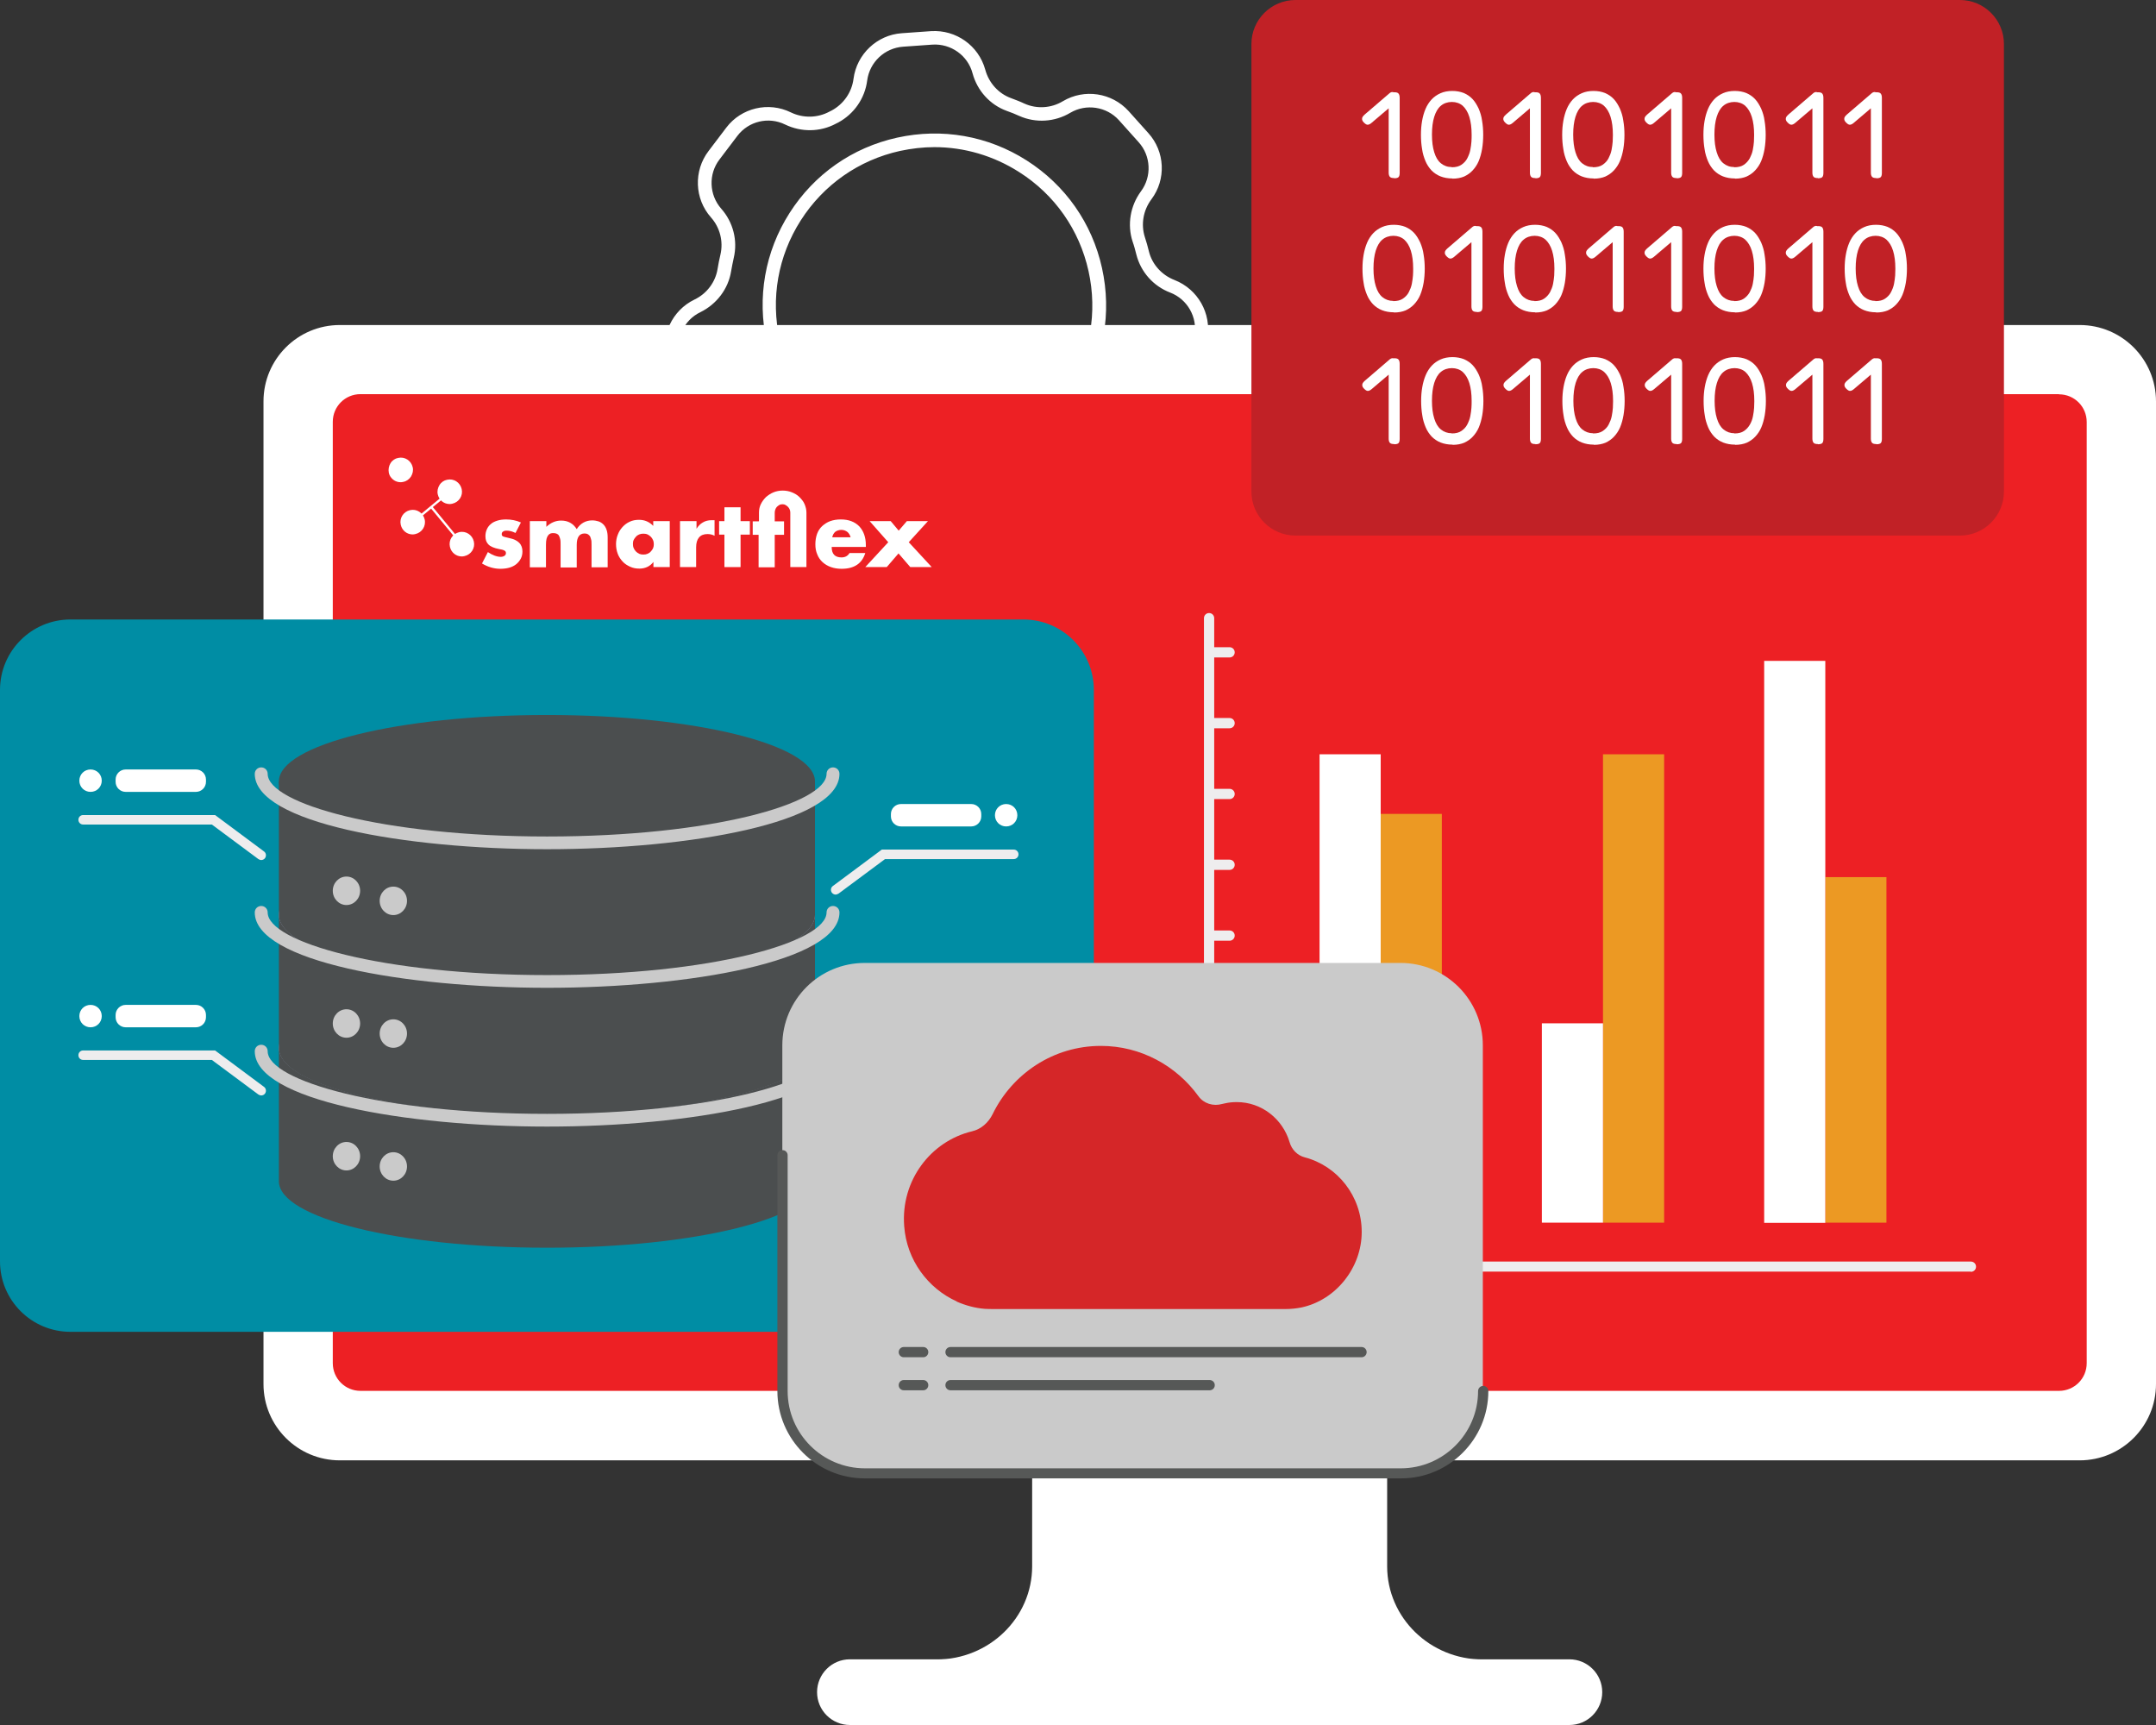
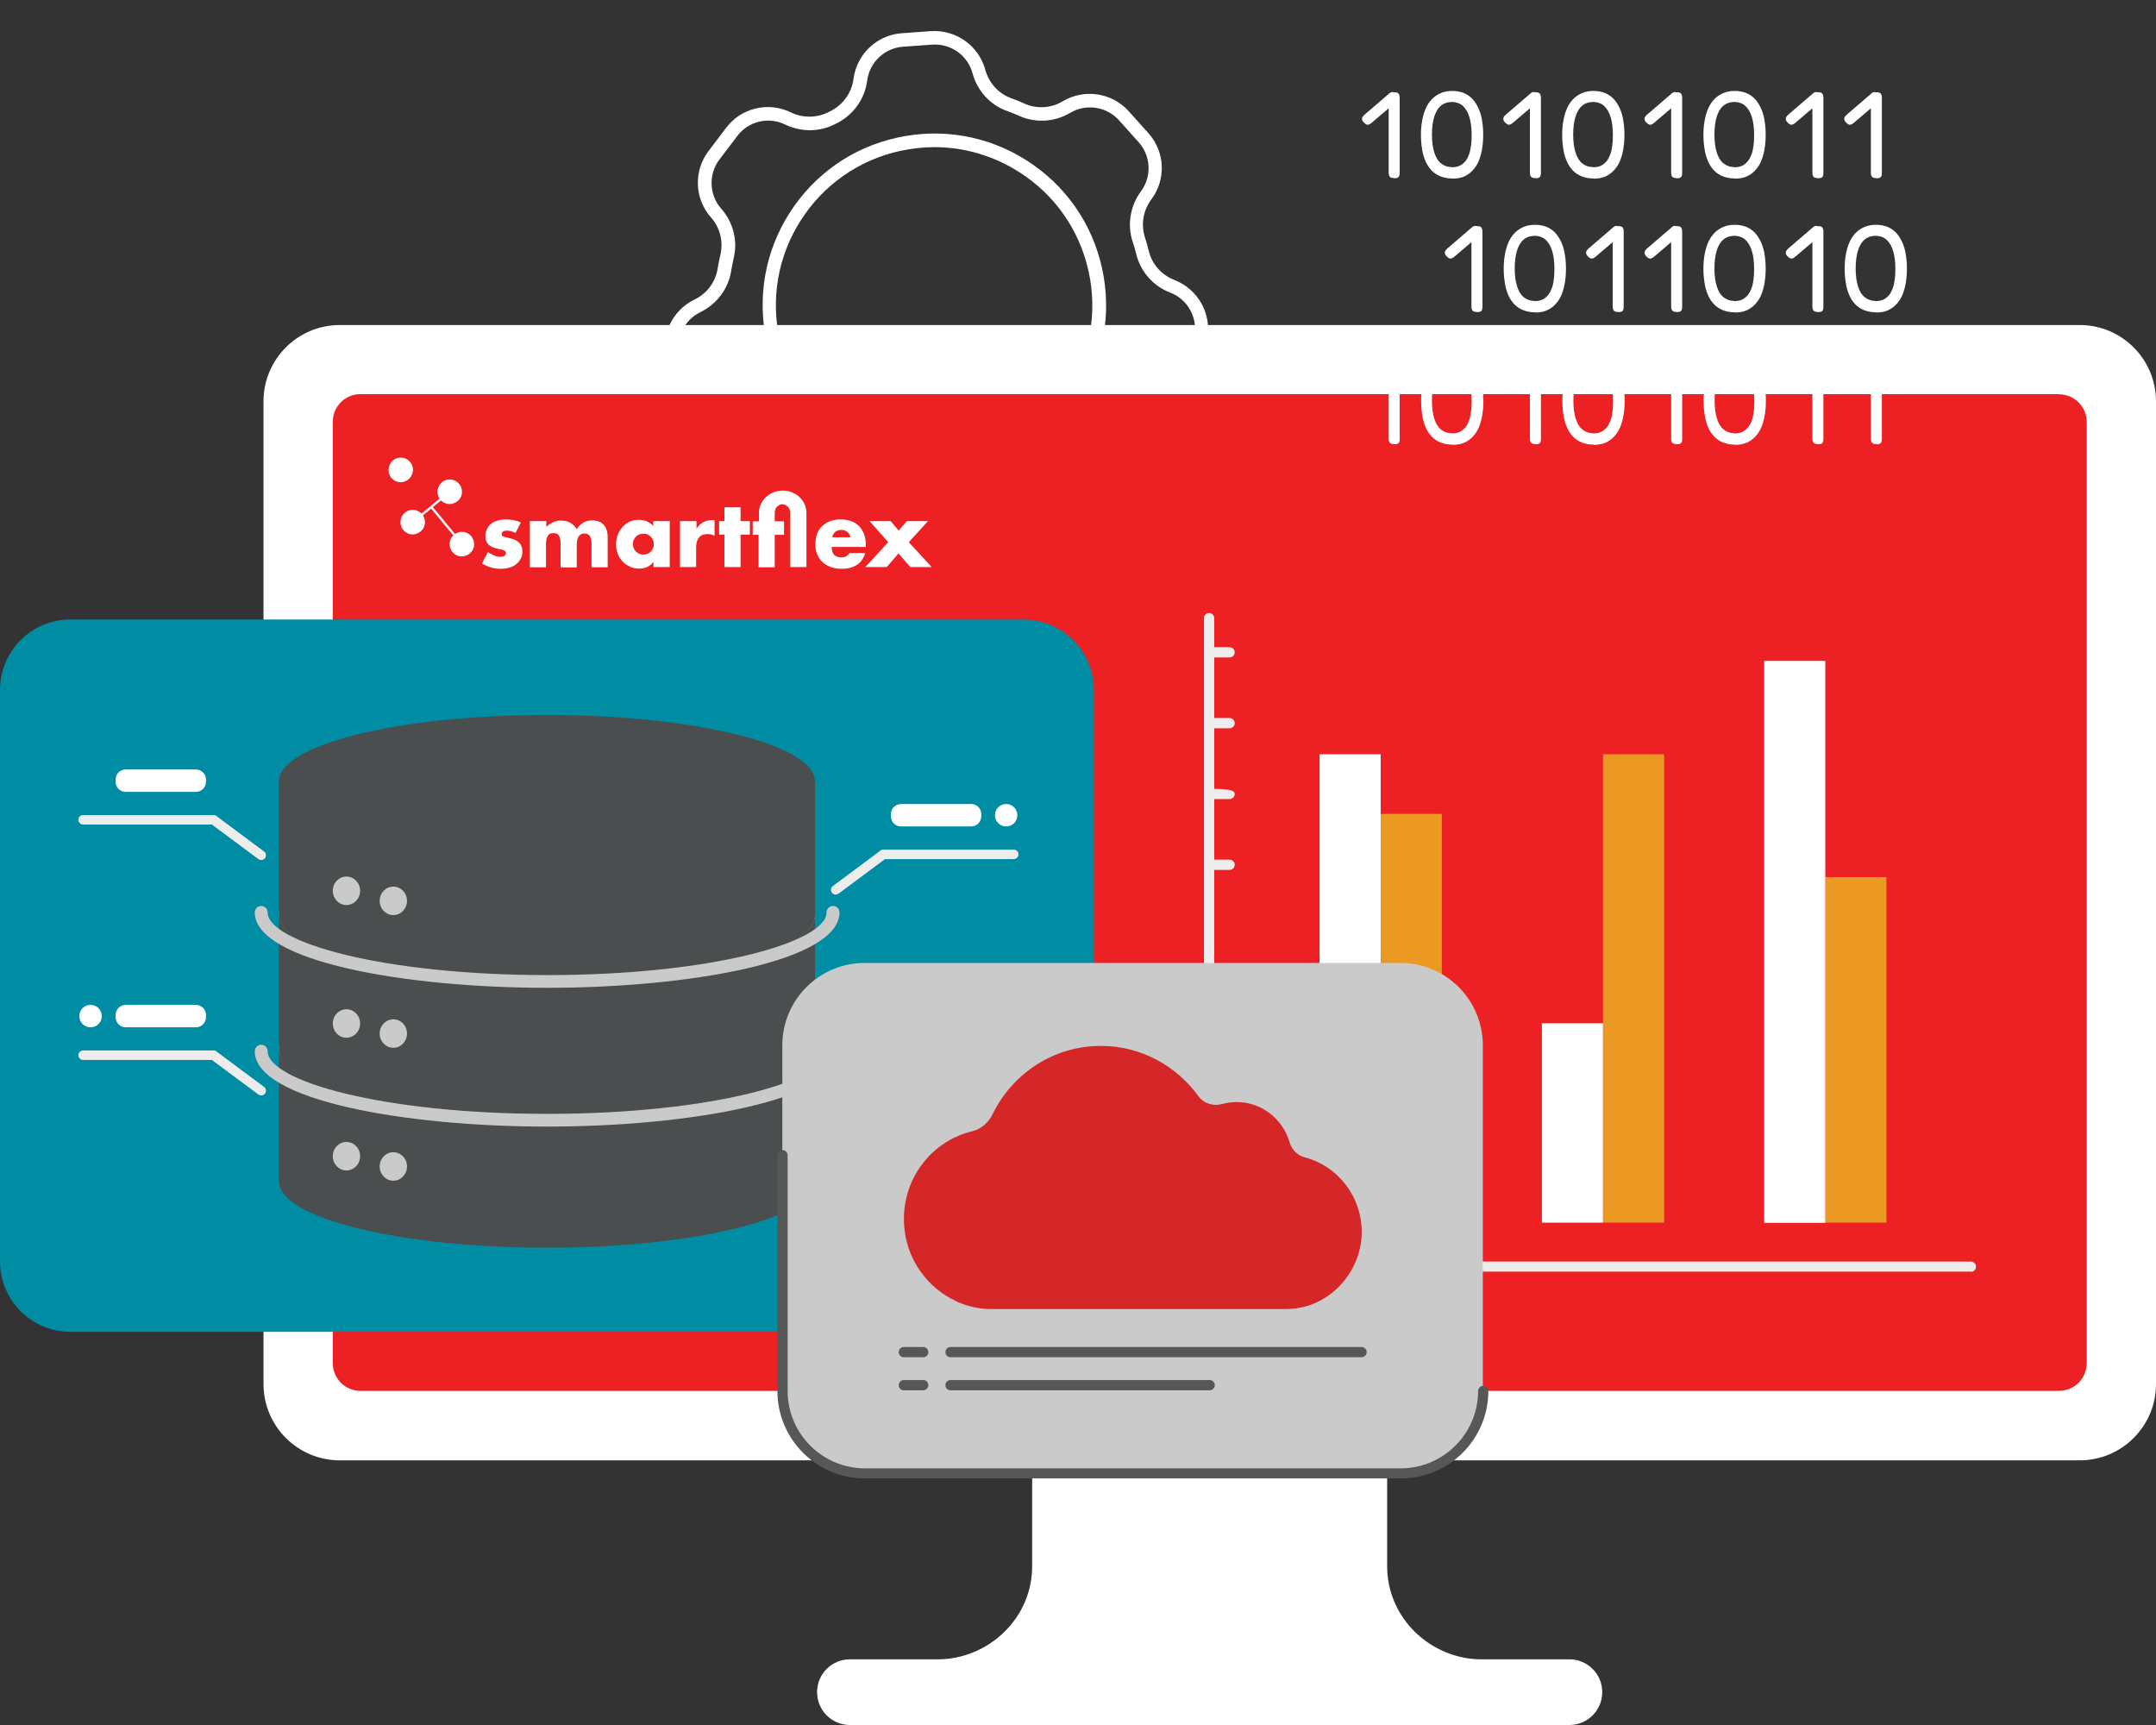
<svg xmlns="http://www.w3.org/2000/svg" width="405" height="324" viewBox="0 0 405 324" fill="none">
  <rect x="0" y="0" width="405" height="324" fill="#333333" stroke="none" />
  <g clip-path="url(#clip0_80_6845)">
    <path d="M161.579 106.407C160.26 106.407 158.94 106.158 157.692 105.587L152.592 103.376C148.313 101.522 145.924 96.85 146.922 92.286C147.457 89.754 146.78 87.151 145.068 85.297C144.462 84.619 143.856 83.942 143.285 83.229C141.716 81.267 139.255 80.162 136.688 80.305C131.98 80.59 127.772 77.487 126.596 72.959L125.205 67.574C124.028 63.045 126.239 58.303 130.447 56.27C132.765 55.165 134.405 52.99 134.798 50.493C134.94 49.602 135.119 48.711 135.333 47.819C135.903 45.359 135.261 42.755 133.55 40.83C130.447 37.335 130.269 32.093 133.086 28.385L136.438 23.963C139.255 20.254 144.355 19.042 148.563 21.11C150.845 22.216 153.555 22.18 155.802 20.968L156.23 20.754C158.476 19.541 160.01 17.33 160.331 14.799C160.937 10.163 164.753 6.561 169.389 6.24L174.916 5.848C179.588 5.563 183.831 8.558 185.079 13.087C185.757 15.583 187.576 17.58 189.929 18.436C190.785 18.757 191.641 19.078 192.461 19.47C194.779 20.504 197.489 20.326 199.665 19.006C203.694 16.617 208.865 17.402 212.003 20.861L215.712 24.997C218.85 28.456 219.1 33.698 216.283 37.442C214.749 39.51 214.286 42.149 215.07 44.574C215.355 45.43 215.605 46.321 215.819 47.213C216.425 49.673 218.244 51.67 220.633 52.597C225.02 54.309 227.587 58.873 226.803 63.438L225.84 68.894C225.055 73.494 221.061 76.917 216.39 77.024C213.822 77.095 211.433 78.379 210.042 80.483C209.543 81.232 209.008 81.981 208.437 82.694C206.904 84.691 206.405 87.365 207.189 89.79C208.58 94.283 206.583 99.133 202.446 101.344L197.489 104.018C193.424 106.193 188.325 105.195 185.4 101.665C183.724 99.668 181.192 98.526 178.625 98.705C177.733 98.776 176.877 98.776 176.057 98.776C173.49 98.776 171.065 100.06 169.603 102.164C167.713 104.91 164.646 106.407 161.508 106.407H161.579ZM137.151 77.773C140.325 77.773 143.321 79.199 145.282 81.66C145.817 82.337 146.387 82.979 146.958 83.621C149.205 86.081 150.132 89.54 149.419 92.857C148.67 96.244 150.453 99.703 153.627 101.094L158.726 103.305C161.9 104.696 165.644 103.626 167.606 100.773C169.567 97.956 172.741 96.28 176.129 96.244C176.913 96.244 177.698 96.244 178.554 96.173C181.941 95.959 185.258 97.385 187.433 100.024C189.608 102.663 193.353 103.376 196.384 101.771L201.341 99.097C204.408 97.457 205.87 93.855 204.836 90.539C203.837 87.294 204.479 83.764 206.512 81.125C207.047 80.447 207.546 79.77 208.009 79.056C209.864 76.275 213.002 74.564 216.39 74.492C219.884 74.421 222.809 71.853 223.415 68.466L224.378 63.01C224.984 59.587 223.058 56.199 219.813 54.951C216.639 53.739 214.286 51.064 213.465 47.819C213.251 46.999 213.038 46.143 212.752 45.359C211.718 42.185 212.324 38.655 214.321 35.944C216.39 33.163 216.211 29.276 213.893 26.709L210.185 22.572C207.867 20.005 204.015 19.434 201.055 21.182C198.131 22.929 194.565 23.143 191.498 21.788C190.714 21.431 189.929 21.11 189.109 20.825C185.971 19.684 183.582 17.045 182.69 13.764C181.799 10.412 178.625 8.166 175.166 8.38L169.638 8.772C166.179 9.022 163.362 11.661 162.898 15.12C162.47 18.471 160.438 21.395 157.478 23L157.05 23.214C154.09 24.819 150.524 24.855 147.493 23.392C144.39 21.859 140.61 22.751 138.506 25.532L135.154 29.954C133.05 32.7 133.193 36.586 135.475 39.19C137.722 41.721 138.613 45.18 137.829 48.461C137.651 49.281 137.472 50.137 137.33 50.993C136.795 54.273 134.619 57.126 131.588 58.624C128.45 60.121 126.81 63.652 127.701 67.004L129.092 72.388C129.948 75.74 133.122 78.022 136.581 77.844C136.795 77.844 137.009 77.844 137.187 77.844L137.151 77.773ZM175.451 89.612C169.389 89.612 163.433 87.9 158.191 84.548C150.916 79.912 145.888 72.745 144.034 64.329C142.179 55.914 143.677 47.284 148.313 40.01C152.949 32.735 160.117 27.707 168.533 25.853C176.949 23.999 185.579 25.496 192.854 30.132C200.128 34.768 205.156 41.935 207.011 50.351C208.865 58.766 207.367 67.396 202.732 74.671C198.096 81.945 190.928 86.973 182.512 88.827C180.158 89.362 177.805 89.612 175.487 89.612H175.451ZM175.558 27.636C173.383 27.636 171.243 27.886 169.068 28.349C161.329 30.061 154.696 34.696 150.417 41.4C146.138 48.104 144.747 56.056 146.459 63.794C148.17 71.532 152.806 78.165 159.511 82.409C166.215 86.688 174.167 88.078 181.906 86.367C189.644 84.655 196.277 80.019 200.521 73.315C204.8 66.612 206.191 58.66 204.479 50.921C202.767 43.183 198.131 36.551 191.427 32.307C186.613 29.241 181.121 27.636 175.522 27.636H175.558Z" fill="white" />
    <path d="M390.664 61.049H63.833C55.915 61.049 49.497 67.467 49.497 75.384V259.956C49.497 267.873 55.915 274.291 63.833 274.291H390.664C398.582 274.291 405 267.873 405 259.956V75.384C405 67.467 398.582 61.049 390.664 61.049Z" fill="white" />
    <path d="M386.777 74.029H67.72C64.831 74.029 62.513 76.346 62.513 79.235V256.033C62.513 258.922 64.831 261.24 67.72 261.24H386.777C389.666 261.24 391.984 258.922 391.984 256.033V79.27C391.984 76.382 389.666 74.064 386.777 74.064V74.029Z" fill="#ED2024" />
    <path d="M260.573 294.189V267.837H193.888V294.189C193.888 303.853 185.828 311.698 175.879 311.698H175.629V324H278.582V311.698C268.633 311.698 260.573 303.853 260.573 294.189Z" fill="white" />
    <path d="M294.808 324H159.653C156.265 324 153.484 321.254 153.484 317.831C153.484 314.443 156.23 311.662 159.653 311.662H294.808C298.196 311.662 300.977 314.408 300.977 317.831C300.977 321.219 298.231 324 294.808 324Z" fill="white" />
-     <path d="M368.162 0H243.349C238.78 0 235.076 3.704 235.076 8.273V92.322C235.076 96.891 238.78 100.595 243.349 100.595H368.162C372.732 100.595 376.436 96.891 376.436 92.322V8.273C376.436 3.704 372.732 0 368.162 0Z" fill="#C12126" />
    <path d="M257.65 23.072C257.364 23.321 257.115 23.428 256.901 23.428C256.687 23.428 256.473 23.285 256.187 23C255.938 22.751 255.831 22.501 255.867 22.251C255.867 22.038 256.045 21.788 256.366 21.503L260.895 17.616C261.144 17.366 261.394 17.259 261.608 17.295C261.822 17.295 262.072 17.473 262.321 17.723C262.571 17.972 262.678 18.222 262.678 18.471C262.678 18.686 262.499 18.935 262.179 19.22L257.65 23.072ZM261.893 33.448C261.501 33.448 261.216 33.377 261.073 33.199C260.93 33.02 260.859 32.771 260.859 32.414V18.329C260.859 17.937 260.93 17.687 261.109 17.544C261.251 17.402 261.537 17.33 261.929 17.33C262.321 17.33 262.571 17.402 262.713 17.58C262.856 17.758 262.927 18.008 262.927 18.4V32.486C262.927 32.842 262.856 33.127 262.713 33.27C262.571 33.413 262.286 33.484 261.893 33.484V33.448Z" fill="white" />
    <path d="M272.805 33.52C271.985 33.52 271.236 33.377 270.594 33.127C269.953 32.878 269.382 32.486 268.918 32.022C268.455 31.523 268.063 30.952 267.777 30.275C267.492 29.597 267.242 28.813 267.135 27.992C266.993 27.172 266.921 26.281 266.921 25.318C266.921 24.355 266.993 23.535 267.135 22.715C267.278 21.895 267.492 21.146 267.777 20.468C268.063 19.791 268.455 19.185 268.918 18.686C269.382 18.186 269.953 17.794 270.594 17.509C271.236 17.223 271.985 17.081 272.805 17.081C273.626 17.081 274.339 17.223 274.981 17.473C275.623 17.758 276.158 18.115 276.621 18.614C277.085 19.113 277.441 19.72 277.762 20.397C278.048 21.075 278.297 21.823 278.404 22.679C278.547 23.5 278.618 24.391 278.618 25.318C278.618 26.245 278.547 27.137 278.404 27.992C278.262 28.813 278.048 29.597 277.762 30.275C277.477 30.952 277.085 31.523 276.621 32.022C276.158 32.521 275.623 32.878 275.016 33.163C274.41 33.413 273.697 33.555 272.877 33.555L272.805 33.52ZM272.698 31.416C273.447 31.416 274.054 31.273 274.517 30.952C274.981 30.631 275.373 30.239 275.623 29.74C275.872 29.241 276.086 28.741 276.193 28.171C276.3 27.636 276.372 27.101 276.407 26.602C276.443 26.103 276.443 25.71 276.443 25.425V25.282C276.443 23.999 276.3 22.893 276.015 21.966C275.73 21.039 275.302 20.361 274.767 19.862C274.232 19.399 273.519 19.149 272.734 19.149C271.95 19.149 271.201 19.399 270.666 19.862C270.095 20.326 269.703 21.039 269.418 21.93C269.132 22.858 268.99 23.963 268.99 25.282C268.99 26.602 269.132 27.672 269.418 28.599C269.703 29.526 270.095 30.203 270.666 30.667C271.236 31.131 271.914 31.38 272.698 31.38V31.416Z" fill="white" />
    <path d="M284.181 23.072C283.896 23.321 283.646 23.428 283.432 23.428C283.218 23.428 283.005 23.285 282.719 23C282.47 22.751 282.363 22.501 282.398 22.251C282.398 22.038 282.577 21.788 282.898 21.503L287.426 17.616C287.676 17.366 287.926 17.259 288.14 17.295C288.354 17.295 288.603 17.473 288.853 17.723C289.103 17.972 289.209 18.222 289.209 18.471C289.209 18.686 289.031 18.935 288.71 19.22L284.181 23.072ZM288.425 33.448C288.033 33.448 287.747 33.377 287.605 33.199C287.462 33.02 287.391 32.771 287.391 32.414V18.329C287.391 17.937 287.462 17.687 287.64 17.544C287.783 17.402 288.068 17.33 288.461 17.33C288.853 17.33 289.103 17.402 289.245 17.58C289.388 17.758 289.459 18.008 289.459 18.4V32.486C289.459 32.842 289.388 33.127 289.245 33.27C289.103 33.413 288.817 33.484 288.425 33.484V33.448Z" fill="white" />
    <path d="M299.337 33.52C298.517 33.52 297.768 33.377 297.126 33.127C296.484 32.878 295.914 32.486 295.45 32.022C294.987 31.523 294.594 30.952 294.309 30.275C294.024 29.597 293.774 28.813 293.667 27.992C293.524 27.172 293.453 26.281 293.453 25.318C293.453 24.355 293.524 23.535 293.667 22.715C293.81 21.895 294.024 21.146 294.309 20.468C294.594 19.791 294.987 19.185 295.45 18.686C295.914 18.186 296.484 17.794 297.126 17.509C297.768 17.223 298.517 17.081 299.337 17.081C300.157 17.081 300.871 17.223 301.512 17.473C302.154 17.758 302.689 18.115 303.153 18.614C303.616 19.113 303.973 19.72 304.294 20.397C304.579 21.075 304.829 21.823 304.936 22.679C305.079 23.5 305.15 24.391 305.15 25.318C305.15 26.245 305.079 27.137 304.936 27.992C304.793 28.813 304.579 29.597 304.294 30.275C304.009 30.952 303.616 31.523 303.153 32.022C302.689 32.521 302.154 32.878 301.548 33.163C300.942 33.413 300.229 33.555 299.408 33.555L299.337 33.52ZM299.23 31.416C299.979 31.416 300.585 31.273 301.049 30.952C301.512 30.631 301.905 30.239 302.154 29.74C302.404 29.241 302.618 28.741 302.725 28.171C302.832 27.6 302.903 27.101 302.939 26.602C302.939 26.103 302.975 25.71 302.975 25.425V25.282C302.975 23.999 302.832 22.893 302.547 21.966C302.261 21.039 301.833 20.361 301.298 19.862C300.764 19.399 300.05 19.149 299.266 19.149C298.481 19.149 297.732 19.399 297.197 19.862C296.627 20.326 296.235 21.039 295.949 21.93C295.664 22.858 295.521 23.963 295.521 25.282C295.521 26.602 295.664 27.672 295.949 28.599C296.235 29.526 296.627 30.203 297.197 30.667C297.768 31.131 298.446 31.38 299.23 31.38V31.416Z" fill="white" />
    <path d="M310.713 23.072C310.428 23.321 310.178 23.428 309.964 23.428C309.75 23.428 309.536 23.285 309.251 23C309.001 22.751 308.894 22.501 308.93 22.251C308.93 22.038 309.108 21.788 309.429 21.503L313.958 17.616C314.208 17.366 314.457 17.259 314.671 17.295C314.885 17.295 315.135 17.473 315.385 17.723C315.634 17.972 315.741 18.222 315.741 18.471C315.741 18.686 315.563 18.935 315.242 19.22L310.713 23.072ZM314.957 33.448C314.564 33.448 314.279 33.377 314.137 33.199C313.994 33.02 313.923 32.771 313.923 32.414V18.329C313.923 17.937 313.994 17.687 314.172 17.544C314.315 17.402 314.6 17.33 314.992 17.33C315.385 17.33 315.634 17.402 315.777 17.58C315.92 17.758 315.991 18.008 315.991 18.4V32.486C315.991 32.842 315.92 33.127 315.777 33.27C315.634 33.413 315.349 33.484 314.957 33.484V33.448Z" fill="white" />
    <path d="M325.869 33.52C325.049 33.52 324.3 33.377 323.658 33.127C323.016 32.878 322.445 32.486 321.982 32.022C321.518 31.523 321.126 30.952 320.841 30.275C320.555 29.597 320.306 28.813 320.199 27.992C320.056 27.172 319.985 26.281 319.985 25.318C319.985 24.355 320.056 23.535 320.199 22.715C320.341 21.895 320.555 21.146 320.841 20.468C321.126 19.791 321.518 19.185 321.982 18.686C322.445 18.186 323.016 17.794 323.658 17.509C324.3 17.223 325.049 17.081 325.869 17.081C326.689 17.081 327.402 17.223 328.044 17.473C328.686 17.758 329.221 18.115 329.685 18.614C330.148 19.113 330.505 19.72 330.826 20.397C331.111 21.075 331.361 21.823 331.468 22.679C331.61 23.5 331.682 24.391 331.682 25.318C331.682 26.245 331.61 27.137 331.468 27.992C331.325 28.813 331.111 29.597 330.826 30.275C330.54 30.952 330.148 31.523 329.685 32.022C329.221 32.521 328.686 32.878 328.08 33.163C327.474 33.413 326.76 33.555 325.94 33.555L325.869 33.52ZM325.762 31.416C326.511 31.416 327.117 31.273 327.581 30.952C328.044 30.631 328.401 30.239 328.686 29.74C328.936 29.241 329.15 28.741 329.257 28.171C329.364 27.636 329.435 27.101 329.471 26.602C329.471 26.103 329.506 25.71 329.506 25.425V25.282C329.506 23.999 329.364 22.893 329.078 21.966C328.793 21.039 328.365 20.361 327.83 19.862C327.295 19.399 326.582 19.149 325.798 19.149C325.013 19.149 324.264 19.399 323.729 19.862C323.159 20.326 322.766 21.039 322.481 21.93C322.196 22.858 322.053 23.963 322.053 25.282C322.053 26.602 322.196 27.672 322.481 28.599C322.766 29.526 323.159 30.203 323.729 30.667C324.3 31.131 324.977 31.38 325.762 31.38V31.416Z" fill="white" />
    <path d="M337.244 23.072C336.959 23.321 336.709 23.428 336.495 23.428C336.281 23.428 336.068 23.285 335.782 23C335.533 22.751 335.426 22.501 335.461 22.251C335.461 22.038 335.64 21.788 335.961 21.503L340.489 17.616C340.739 17.366 340.989 17.259 341.203 17.295C341.417 17.295 341.666 17.473 341.916 17.723C342.166 17.972 342.273 18.222 342.273 18.471C342.273 18.686 342.094 18.935 341.773 19.22L337.244 23.072ZM341.488 33.448C341.096 33.448 340.81 33.377 340.668 33.199C340.525 33.02 340.454 32.771 340.454 32.414V18.329C340.454 17.937 340.525 17.687 340.703 17.544C340.846 17.402 341.131 17.33 341.524 17.33C341.916 17.33 342.166 17.402 342.308 17.58C342.451 17.758 342.522 18.008 342.522 18.4V32.486C342.522 32.842 342.451 33.127 342.308 33.27C342.166 33.413 341.88 33.484 341.488 33.484V33.448Z" fill="white" />
    <path d="M348.228 23.072C347.943 23.321 347.693 23.428 347.479 23.428C347.265 23.428 347.051 23.285 346.766 23C346.516 22.751 346.41 22.501 346.445 22.251C346.445 22.038 346.623 21.788 346.944 21.503L351.473 17.616C351.723 17.366 351.973 17.259 352.187 17.295C352.401 17.295 352.65 17.473 352.9 17.723C353.149 17.972 353.256 18.222 353.256 18.471C353.256 18.721 353.078 18.935 352.757 19.22L348.228 23.072ZM352.472 33.448C352.08 33.448 351.794 33.377 351.652 33.199C351.509 33.02 351.438 32.771 351.438 32.414V18.329C351.438 17.937 351.509 17.687 351.687 17.544C351.83 17.402 352.115 17.33 352.507 17.33C352.9 17.33 353.149 17.402 353.292 17.58C353.435 17.758 353.506 18.008 353.506 18.4V32.486C353.506 32.842 353.435 33.127 353.292 33.27C353.149 33.413 352.864 33.484 352.472 33.484V33.448Z" fill="white" />
    <path d="M257.685 73.066C257.4 73.316 257.15 73.422 256.936 73.422C256.722 73.422 256.508 73.28 256.223 72.995C255.974 72.745 255.867 72.495 255.902 72.246C255.902 72.032 256.08 71.782 256.401 71.497L260.93 67.61C261.18 67.361 261.43 67.254 261.644 67.289C261.858 67.289 262.107 67.467 262.357 67.717C262.606 67.967 262.713 68.216 262.713 68.466C262.713 68.68 262.535 68.93 262.214 69.215L257.685 73.066ZM261.893 83.407C261.501 83.407 261.216 83.336 261.073 83.157C260.93 82.979 260.859 82.73 260.859 82.373V68.288C260.859 67.895 260.93 67.646 261.109 67.503C261.251 67.361 261.537 67.289 261.929 67.289C262.321 67.289 262.571 67.361 262.713 67.539C262.856 67.717 262.927 67.967 262.927 68.359V82.444C262.927 82.801 262.856 83.086 262.713 83.229C262.571 83.371 262.285 83.443 261.893 83.443V83.407Z" fill="white" />
    <path d="M272.841 83.514C272.021 83.514 271.272 83.371 270.63 83.122C269.988 82.872 269.418 82.48 268.954 82.016C268.49 81.517 268.098 80.947 267.813 80.269C267.528 79.592 267.278 78.807 267.171 77.987C267.028 77.167 266.957 76.275 266.957 75.312C266.957 74.35 267.028 73.529 267.171 72.709C267.314 71.889 267.528 71.14 267.813 70.463C268.098 69.785 268.49 69.179 268.954 68.68C269.418 68.181 269.988 67.788 270.63 67.503C271.272 67.218 272.021 67.075 272.841 67.075C273.661 67.075 274.374 67.218 275.016 67.467C275.658 67.753 276.193 68.109 276.657 68.609C277.12 69.108 277.477 69.714 277.798 70.391C278.083 71.069 278.333 71.818 278.44 72.674C278.582 73.494 278.654 74.385 278.654 75.312C278.654 76.24 278.582 77.131 278.44 77.987C278.297 78.807 278.083 79.592 277.798 80.269C277.513 80.947 277.12 81.517 276.657 82.016C276.193 82.516 275.658 82.872 275.052 83.157C274.446 83.407 273.733 83.55 272.912 83.55L272.841 83.514ZM272.698 81.41C273.447 81.41 274.054 81.268 274.517 80.947C274.981 80.626 275.373 80.234 275.623 79.734C275.872 79.235 276.086 78.736 276.193 78.165C276.3 77.595 276.371 77.095 276.407 76.596C276.443 76.097 276.443 75.705 276.443 75.419V75.277C276.443 73.993 276.3 72.888 276.015 71.96C275.73 71.033 275.302 70.356 274.767 69.857C274.232 69.393 273.519 69.143 272.734 69.143C271.95 69.143 271.201 69.393 270.666 69.857C270.095 70.32 269.703 71.033 269.418 71.925C269.132 72.852 268.99 73.957 268.99 75.277C268.99 76.596 269.132 77.666 269.418 78.593C269.703 79.52 270.095 80.198 270.666 80.661C271.236 81.125 271.914 81.375 272.698 81.375V81.41Z" fill="white" />
    <path d="M284.217 73.066C283.932 73.316 283.682 73.422 283.468 73.422C283.254 73.422 283.04 73.28 282.755 72.995C282.505 72.745 282.398 72.495 282.434 72.246C282.434 72.032 282.612 71.782 282.933 71.497L287.462 67.61C287.712 67.361 287.961 67.254 288.175 67.289C288.389 67.289 288.639 67.467 288.889 67.717C289.138 67.967 289.245 68.216 289.245 68.466C289.245 68.68 289.067 68.93 288.746 69.215L284.217 73.066ZM288.425 83.407C288.033 83.407 287.747 83.336 287.605 83.157C287.462 82.979 287.391 82.73 287.391 82.373V68.288C287.391 67.895 287.462 67.646 287.64 67.503C287.783 67.361 288.068 67.289 288.461 67.289C288.853 67.289 289.103 67.361 289.245 67.539C289.388 67.717 289.459 67.967 289.459 68.359V82.444C289.459 82.801 289.388 83.086 289.245 83.229C289.103 83.371 288.817 83.443 288.425 83.443V83.407Z" fill="white" />
    <path d="M299.373 83.514C298.553 83.514 297.804 83.371 297.162 83.122C296.52 82.872 295.949 82.48 295.486 82.016C295.022 81.517 294.63 80.947 294.345 80.269C294.059 79.592 293.81 78.807 293.703 77.987C293.56 77.167 293.489 76.275 293.489 75.312C293.489 74.35 293.56 73.529 293.703 72.709C293.845 71.889 294.059 71.14 294.345 70.463C294.63 69.785 295.022 69.179 295.486 68.68C295.949 68.181 296.52 67.788 297.162 67.503C297.804 67.218 298.553 67.075 299.373 67.075C300.193 67.075 300.906 67.218 301.548 67.467C302.19 67.753 302.725 68.109 303.188 68.609C303.652 69.108 304.009 69.714 304.33 70.391C304.615 71.069 304.865 71.818 304.972 72.674C305.114 73.494 305.186 74.385 305.186 75.312C305.186 76.24 305.114 77.131 304.972 77.987C304.829 78.807 304.615 79.592 304.33 80.269C304.044 80.947 303.652 81.517 303.188 82.016C302.725 82.516 302.19 82.872 301.584 83.157C300.978 83.407 300.264 83.55 299.444 83.55L299.373 83.514ZM299.266 81.41C300.015 81.41 300.621 81.268 301.085 80.947C301.548 80.626 301.94 80.234 302.19 79.734C302.44 79.235 302.654 78.736 302.761 78.165C302.868 77.63 302.939 77.095 302.975 76.596C302.975 76.097 303.01 75.705 303.01 75.419V75.277C303.01 73.993 302.868 72.888 302.582 71.96C302.297 71.033 301.869 70.356 301.334 69.857C300.799 69.393 300.086 69.143 299.301 69.143C298.517 69.143 297.768 69.393 297.233 69.857C296.663 70.32 296.27 71.033 295.985 71.925C295.7 72.852 295.557 73.957 295.557 75.277C295.557 76.596 295.7 77.666 295.985 78.593C296.27 79.52 296.663 80.198 297.233 80.661C297.804 81.125 298.481 81.375 299.266 81.375V81.41Z" fill="white" />
    <path d="M310.749 73.066C310.463 73.316 310.214 73.422 310 73.422C309.786 73.422 309.572 73.28 309.287 72.995C309.037 72.745 308.93 72.495 308.966 72.246C308.966 72.032 309.144 71.782 309.465 71.497L313.994 67.61C314.243 67.361 314.493 67.254 314.707 67.289C314.921 67.289 315.171 67.467 315.42 67.717C315.67 67.967 315.777 68.216 315.777 68.466C315.777 68.68 315.599 68.93 315.278 69.215L310.749 73.066ZM314.957 83.407C314.564 83.407 314.279 83.336 314.136 83.157C313.994 82.979 313.923 82.73 313.923 82.373V68.288C313.923 67.895 313.994 67.646 314.172 67.503C314.315 67.361 314.6 67.289 314.992 67.289C315.385 67.289 315.634 67.361 315.777 67.539C315.92 67.717 315.991 67.967 315.991 68.359V82.444C315.991 82.801 315.92 83.086 315.777 83.229C315.634 83.371 315.349 83.443 314.957 83.443V83.407Z" fill="white" />
    <path d="M325.905 83.514C325.084 83.514 324.335 83.371 323.694 83.122C323.052 82.872 322.481 82.48 322.018 82.016C321.554 81.517 321.162 80.947 320.876 80.269C320.591 79.592 320.341 78.807 320.234 77.987C320.092 77.167 320.021 76.275 320.021 75.312C320.021 74.35 320.092 73.529 320.234 72.709C320.377 71.889 320.591 71.14 320.876 70.463C321.162 69.785 321.554 69.179 322.018 68.68C322.481 68.181 323.052 67.788 323.694 67.503C324.335 67.218 325.084 67.075 325.905 67.075C326.725 67.075 327.438 67.218 328.08 67.467C328.722 67.753 329.257 68.109 329.72 68.609C330.184 69.108 330.54 69.714 330.861 70.391C331.147 71.069 331.396 71.818 331.503 72.674C331.646 73.494 331.717 74.385 331.717 75.312C331.717 76.24 331.646 77.131 331.503 77.987C331.361 78.807 331.147 79.592 330.861 80.269C330.576 80.947 330.184 81.517 329.72 82.016C329.257 82.516 328.722 82.872 328.116 83.157C327.509 83.407 326.796 83.55 325.976 83.55L325.905 83.514ZM325.798 81.41C326.546 81.41 327.153 81.268 327.616 80.947C328.08 80.626 328.436 80.234 328.722 79.734C329.007 79.235 329.185 78.736 329.292 78.165C329.399 77.63 329.471 77.095 329.506 76.596C329.506 76.097 329.542 75.705 329.542 75.419V75.277C329.542 73.993 329.399 72.888 329.114 71.96C328.829 71.033 328.401 70.356 327.866 69.857C327.331 69.393 326.618 69.143 325.833 69.143C325.049 69.143 324.3 69.393 323.765 69.857C323.194 70.32 322.802 71.033 322.517 71.925C322.231 72.852 322.089 73.957 322.089 75.277C322.089 76.596 322.231 77.666 322.517 78.593C322.802 79.52 323.194 80.198 323.765 80.661C324.335 81.125 325.013 81.375 325.798 81.375V81.41Z" fill="white" />
    <path d="M337.28 73.066C336.995 73.316 336.745 73.422 336.531 73.422C336.317 73.422 336.103 73.28 335.818 72.995C335.568 72.745 335.461 72.495 335.497 72.246C335.497 72.032 335.675 71.782 335.996 71.497L340.525 67.61C340.775 67.361 341.024 67.254 341.238 67.289C341.452 67.289 341.702 67.467 341.952 67.717C342.201 67.967 342.308 68.216 342.308 68.466C342.308 68.68 342.13 68.93 341.809 69.215L337.28 73.066ZM341.488 83.407C341.096 83.407 340.81 83.336 340.668 83.157C340.525 82.979 340.454 82.73 340.454 82.373V68.288C340.454 67.895 340.525 67.646 340.703 67.503C340.846 67.361 341.131 67.289 341.524 67.289C341.916 67.289 342.165 67.361 342.308 67.539C342.451 67.717 342.522 67.967 342.522 68.359V82.444C342.522 82.801 342.451 83.086 342.308 83.229C342.165 83.371 341.88 83.443 341.488 83.443V83.407Z" fill="white" />
    <path d="M348.264 73.066C347.979 73.316 347.729 73.422 347.515 73.422C347.301 73.422 347.087 73.28 346.802 72.995C346.552 72.745 346.445 72.495 346.481 72.246C346.481 72.032 346.659 71.782 346.98 71.497L351.509 67.61C351.759 67.361 352.008 67.254 352.222 67.289C352.436 67.289 352.686 67.467 352.935 67.717C353.185 67.967 353.292 68.216 353.292 68.466C353.292 68.68 353.114 68.93 352.793 69.215L348.264 73.066ZM352.472 83.407C352.08 83.407 351.794 83.336 351.652 83.157C351.509 82.979 351.438 82.73 351.438 82.373V68.288C351.438 67.895 351.509 67.646 351.687 67.503C351.83 67.361 352.115 67.289 352.507 67.289C352.9 67.289 353.149 67.361 353.292 67.539C353.435 67.717 353.506 67.967 353.506 68.359V82.444C353.506 82.801 353.435 83.086 353.292 83.229C353.149 83.371 352.864 83.443 352.472 83.443V83.407Z" fill="white" />
-     <path d="M261.822 58.66C261.002 58.66 260.253 58.517 259.611 58.267C258.969 58.018 258.399 57.626 257.935 57.162C257.471 56.663 257.079 56.092 256.794 55.415C256.509 54.737 256.259 53.953 256.152 53.132C256.009 52.312 255.938 51.421 255.938 50.458C255.938 49.495 256.009 48.675 256.152 47.855C256.295 47.035 256.509 46.286 256.794 45.608C257.079 44.931 257.471 44.325 257.935 43.825C258.399 43.326 258.969 42.934 259.611 42.649C260.253 42.363 261.002 42.221 261.822 42.221C262.642 42.221 263.355 42.363 263.997 42.613C264.639 42.898 265.174 43.255 265.638 43.754C266.101 44.253 266.458 44.859 266.779 45.537C267.064 46.215 267.314 46.963 267.421 47.819C267.563 48.639 267.635 49.531 267.635 50.458C267.635 51.385 267.563 52.277 267.421 53.132C267.278 53.953 267.064 54.737 266.779 55.415C266.494 56.092 266.101 56.663 265.638 57.162C265.174 57.661 264.639 58.018 264.033 58.303C263.427 58.553 262.714 58.695 261.893 58.695L261.822 58.66ZM261.715 56.556C262.464 56.556 263.07 56.413 263.534 56.092C263.997 55.771 264.39 55.379 264.639 54.88C264.889 54.38 265.103 53.881 265.21 53.311C265.317 52.74 265.388 52.241 265.424 51.742C265.459 51.242 265.459 50.85 265.459 50.565V50.422C265.459 49.139 265.317 48.033 265.032 47.106C264.746 46.179 264.318 45.501 263.783 45.002C263.248 44.539 262.535 44.289 261.751 44.289C260.966 44.289 260.217 44.539 259.682 45.002C259.112 45.466 258.72 46.179 258.434 47.07C258.149 47.998 258.006 49.103 258.006 50.422C258.006 51.742 258.149 52.812 258.434 53.739C258.72 54.666 259.112 55.343 259.682 55.807C260.253 56.27 260.931 56.52 261.715 56.52V56.556Z" fill="white" />
    <path d="M273.198 48.212C272.913 48.461 272.663 48.568 272.449 48.568C272.235 48.568 272.021 48.425 271.736 48.14C271.486 47.891 271.379 47.641 271.415 47.391C271.415 47.177 271.593 46.928 271.914 46.642L276.443 42.756C276.693 42.506 276.942 42.399 277.156 42.435C277.37 42.435 277.62 42.613 277.869 42.863C278.119 43.112 278.226 43.362 278.226 43.611C278.226 43.825 278.048 44.075 277.727 44.36L273.198 48.212ZM277.442 58.588C277.049 58.588 276.764 58.517 276.621 58.339C276.479 58.16 276.407 57.911 276.407 57.554V43.469C276.407 43.077 276.479 42.827 276.657 42.684C276.8 42.542 277.085 42.47 277.477 42.47C277.869 42.47 278.119 42.542 278.262 42.72C278.404 42.898 278.476 43.148 278.476 43.54V57.626C278.476 57.982 278.404 58.267 278.262 58.41C278.119 58.553 277.834 58.624 277.442 58.624V58.588Z" fill="white" />
    <path d="M288.354 58.66C287.534 58.66 286.785 58.517 286.143 58.267C285.501 58.018 284.93 57.626 284.467 57.162C284.003 56.663 283.611 56.092 283.326 55.415C283.04 54.737 282.791 53.953 282.684 53.132C282.541 52.312 282.47 51.421 282.47 50.458C282.47 49.495 282.541 48.675 282.684 47.855C282.826 47.035 283.04 46.286 283.326 45.608C283.611 44.931 284.003 44.325 284.467 43.825C284.93 43.326 285.501 42.934 286.143 42.649C286.785 42.363 287.534 42.221 288.354 42.221C289.174 42.221 289.887 42.363 290.529 42.613C291.171 42.898 291.706 43.255 292.169 43.754C292.633 44.253 292.99 44.859 293.311 45.537C293.596 46.215 293.846 46.963 293.953 47.819C294.095 48.639 294.166 49.531 294.166 50.458C294.166 51.385 294.095 52.277 293.953 53.132C293.81 53.953 293.596 54.737 293.311 55.415C293.025 56.092 292.633 56.663 292.169 57.162C291.706 57.661 291.171 58.018 290.565 58.303C289.959 58.553 289.245 58.695 288.425 58.695L288.354 58.66ZM288.247 56.556C288.996 56.556 289.602 56.413 290.065 56.092C290.529 55.771 290.886 55.379 291.171 54.88C291.421 54.38 291.635 53.881 291.742 53.311C291.849 52.74 291.92 52.241 291.956 51.742C291.956 51.242 291.991 50.85 291.991 50.565V50.422C291.991 49.139 291.849 48.033 291.563 47.106C291.278 46.179 290.85 45.501 290.315 45.002C289.78 44.539 289.067 44.289 288.282 44.289C287.498 44.289 286.749 44.539 286.214 45.002C285.644 45.466 285.251 46.179 284.966 47.07C284.681 47.998 284.538 49.103 284.538 50.422C284.538 51.742 284.681 52.812 284.966 53.739C285.251 54.666 285.644 55.343 286.214 55.807C286.785 56.27 287.462 56.52 288.247 56.52V56.556Z" fill="white" />
    <path d="M299.73 48.212C299.444 48.461 299.195 48.568 298.981 48.568C298.767 48.568 298.553 48.425 298.268 48.14C298.018 47.891 297.911 47.641 297.947 47.391C297.947 47.177 298.125 46.928 298.446 46.642L302.975 42.756C303.224 42.506 303.474 42.399 303.688 42.435C303.902 42.435 304.152 42.613 304.401 42.863C304.651 43.112 304.758 43.362 304.758 43.611C304.758 43.825 304.58 44.075 304.259 44.36L299.73 48.212ZM303.973 58.588C303.581 58.588 303.296 58.517 303.153 58.339C303.01 58.16 302.939 57.911 302.939 57.554V43.469C302.939 43.077 303.01 42.827 303.189 42.684C303.331 42.542 303.617 42.47 304.009 42.47C304.401 42.47 304.651 42.542 304.794 42.72C304.936 42.898 305.007 43.148 305.007 43.54V57.626C305.007 57.982 304.936 58.267 304.794 58.41C304.651 58.553 304.366 58.624 303.973 58.624V58.588Z" fill="white" />
    <path d="M310.713 48.212C310.428 48.461 310.178 48.568 309.964 48.568C309.75 48.568 309.536 48.425 309.251 48.14C309.001 47.891 308.894 47.641 308.93 47.391C308.93 47.177 309.108 46.928 309.429 46.642L313.958 42.756C314.208 42.506 314.457 42.399 314.671 42.435C314.885 42.435 315.135 42.613 315.385 42.863C315.634 43.112 315.741 43.362 315.741 43.611C315.741 43.825 315.563 44.075 315.242 44.36L310.713 48.212ZM314.957 58.588C314.564 58.588 314.279 58.517 314.137 58.339C313.994 58.16 313.923 57.911 313.923 57.554V43.469C313.923 43.077 313.994 42.827 314.172 42.684C314.315 42.542 314.6 42.47 314.992 42.47C315.385 42.47 315.634 42.542 315.777 42.72C315.92 42.898 315.991 43.148 315.991 43.54V57.626C315.991 57.982 315.92 58.267 315.777 58.41C315.634 58.553 315.349 58.624 314.957 58.624V58.588Z" fill="white" />
    <path d="M325.869 58.66C325.049 58.66 324.3 58.517 323.658 58.267C323.016 58.018 322.445 57.626 321.982 57.162C321.518 56.663 321.126 56.092 320.841 55.415C320.555 54.737 320.306 53.953 320.199 53.132C320.056 52.312 319.985 51.421 319.985 50.458C319.985 49.495 320.056 48.675 320.199 47.855C320.341 47.035 320.555 46.286 320.841 45.608C321.126 44.931 321.518 44.325 321.982 43.825C322.445 43.326 323.016 42.934 323.658 42.649C324.3 42.363 325.049 42.221 325.869 42.221C326.689 42.221 327.402 42.363 328.044 42.613C328.686 42.898 329.221 43.255 329.685 43.754C330.148 44.253 330.505 44.859 330.826 45.537C331.111 46.215 331.361 46.963 331.468 47.819C331.61 48.639 331.682 49.531 331.682 50.458C331.682 51.385 331.61 52.277 331.468 53.132C331.325 53.953 331.111 54.737 330.826 55.415C330.54 56.092 330.148 56.663 329.685 57.162C329.221 57.661 328.686 58.018 328.08 58.303C327.474 58.553 326.76 58.695 325.94 58.695L325.869 58.66ZM325.762 56.556C326.511 56.556 327.117 56.413 327.581 56.092C328.044 55.771 328.401 55.379 328.686 54.88C328.936 54.38 329.15 53.881 329.257 53.311C329.364 52.776 329.435 52.241 329.471 51.742C329.471 51.242 329.506 50.85 329.506 50.565V50.422C329.506 49.139 329.364 48.033 329.078 47.106C328.793 46.179 328.365 45.501 327.83 45.002C327.295 44.539 326.582 44.289 325.798 44.289C325.013 44.289 324.264 44.539 323.729 45.002C323.159 45.466 322.766 46.179 322.481 47.07C322.196 47.998 322.053 49.103 322.053 50.422C322.053 51.742 322.196 52.812 322.481 53.739C322.766 54.666 323.159 55.343 323.729 55.807C324.3 56.27 324.977 56.52 325.762 56.52V56.556Z" fill="white" />
    <path d="M337.245 48.212C336.96 48.461 336.71 48.568 336.496 48.568C336.282 48.568 336.068 48.425 335.783 48.14C335.533 47.891 335.426 47.641 335.462 47.391C335.462 47.177 335.64 46.928 335.961 46.642L340.49 42.756C340.74 42.506 340.989 42.399 341.203 42.435C341.417 42.435 341.667 42.613 341.916 42.863C342.166 43.112 342.273 43.362 342.273 43.611C342.273 43.825 342.095 44.075 341.774 44.36L337.245 48.212ZM341.488 58.588C341.096 58.588 340.811 58.517 340.668 58.339C340.526 58.16 340.454 57.911 340.454 57.554V43.469C340.454 43.077 340.526 42.827 340.704 42.684C340.847 42.542 341.132 42.47 341.524 42.47C341.916 42.47 342.166 42.542 342.309 42.72C342.451 42.898 342.523 43.148 342.523 43.54V57.626C342.523 57.982 342.451 58.267 342.309 58.41C342.166 58.553 341.881 58.624 341.488 58.624V58.588Z" fill="white" />
    <path d="M352.401 58.66C351.58 58.66 350.832 58.517 350.19 58.267C349.548 58.018 348.977 57.626 348.514 57.162C348.05 56.663 347.658 56.092 347.372 55.415C347.087 54.737 346.838 53.953 346.731 53.132C346.588 52.312 346.517 51.421 346.517 50.458C346.517 49.495 346.588 48.675 346.731 47.855C346.873 47.035 347.087 46.286 347.372 45.608C347.658 44.931 348.05 44.325 348.514 43.825C348.977 43.326 349.548 42.934 350.19 42.649C350.832 42.363 351.58 42.221 352.401 42.221C353.221 42.221 353.934 42.363 354.576 42.613C355.218 42.898 355.753 43.255 356.216 43.754C356.68 44.253 357.037 44.859 357.357 45.537C357.643 46.215 357.892 46.963 357.999 47.819C358.142 48.639 358.213 49.531 358.213 50.458C358.213 51.385 358.142 52.277 357.999 53.132C357.857 53.953 357.643 54.737 357.357 55.415C357.072 56.092 356.68 56.663 356.216 57.162C355.753 57.661 355.218 58.018 354.612 58.303C354.005 58.553 353.292 58.695 352.472 58.695L352.401 58.66ZM352.294 56.556C353.043 56.556 353.649 56.413 354.112 56.092C354.576 55.771 354.968 55.379 355.218 54.88C355.467 54.38 355.681 53.881 355.788 53.311C355.895 52.74 355.967 52.241 356.002 51.742C356.002 51.242 356.038 50.85 356.038 50.565V50.422C356.038 49.139 355.895 48.033 355.61 47.106C355.325 46.179 354.897 45.501 354.362 45.002C353.827 44.539 353.114 44.289 352.329 44.289C351.545 44.289 350.796 44.539 350.261 45.002C349.69 45.466 349.298 46.179 349.013 47.07C348.728 47.998 348.585 49.103 348.585 50.422C348.585 51.742 348.728 52.812 349.013 53.739C349.298 54.666 349.69 55.343 350.261 55.807C350.832 56.27 351.509 56.52 352.294 56.52V56.556Z" fill="white" />
    <path d="M192.248 116.356H13.23C5.923 116.356 0 122.279 0 129.586V236.92C0 244.227 5.923 250.15 13.23 250.15H192.248C199.554 250.15 205.478 244.227 205.478 236.92V129.586C205.478 122.279 199.554 116.356 192.248 116.356Z" fill="#008DA4" />
    <path d="M52.386 196.803V221.872C52.386 228.754 74.923 234.353 102.739 234.353C130.554 234.353 153.092 228.754 153.092 221.872V196.803H52.386Z" fill="#4B4E4F" />
    <path d="M102.739 209.284C130.548 209.284 153.092 203.696 153.092 196.803C153.092 189.911 130.548 184.323 102.739 184.323C74.93 184.323 52.386 189.911 52.386 196.803C52.386 203.696 74.93 209.284 102.739 209.284Z" fill="#A8B2DA" />
    <path d="M52.386 171.806V196.875C52.386 203.757 74.923 209.355 102.739 209.355C130.554 209.355 153.092 203.757 153.092 196.875V171.806H52.386Z" fill="#4B4E4F" />
    <path d="M102.739 184.287C130.548 184.287 153.092 178.699 153.092 171.806C153.092 164.913 130.548 159.325 102.739 159.325C74.93 159.325 52.386 164.913 52.386 171.806C52.386 178.699 74.93 184.287 102.739 184.287Z" fill="#A8B2DA" />
    <path d="M52.386 146.773V171.842C52.386 178.724 74.923 184.323 102.739 184.323C130.554 184.323 153.092 178.724 153.092 171.842V146.773H52.386Z" fill="#4B4E4F" />
    <path d="M102.739 159.254C130.548 159.254 153.092 153.666 153.092 146.773C153.092 139.881 130.548 134.293 102.739 134.293C74.93 134.293 52.386 139.881 52.386 146.773C52.386 153.666 74.93 159.254 102.739 159.254Z" fill="#4B4E4F" />
    <path d="M65.081 169.988C66.499 169.988 67.648 168.79 67.648 167.313C67.648 165.836 66.499 164.639 65.081 164.639C63.663 164.639 62.513 165.836 62.513 167.313C62.513 168.79 63.663 169.988 65.081 169.988Z" fill="#CACACA" />
    <path d="M73.889 171.877C75.307 171.877 76.456 170.68 76.456 169.203C76.456 167.726 75.307 166.529 73.889 166.529C72.471 166.529 71.321 167.726 71.321 169.203C71.321 170.68 72.471 171.877 73.889 171.877Z" fill="#CACACA" />
    <path d="M65.081 194.913C66.499 194.913 67.648 193.716 67.648 192.239C67.648 190.762 66.499 189.564 65.081 189.564C63.663 189.564 62.513 190.762 62.513 192.239C62.513 193.716 63.663 194.913 65.081 194.913Z" fill="#CACACA" />
    <path d="M73.889 196.803C75.307 196.803 76.456 195.606 76.456 194.129C76.456 192.652 75.307 191.454 73.889 191.454C72.471 191.454 71.321 192.652 71.321 194.129C71.321 195.606 72.471 196.803 73.889 196.803Z" fill="#CACACA" />
    <path d="M65.081 219.839C66.499 219.839 67.648 218.642 67.648 217.165C67.648 215.688 66.499 214.49 65.081 214.49C63.663 214.49 62.513 215.688 62.513 217.165C62.513 218.642 63.663 219.839 65.081 219.839Z" fill="#CACACA" />
    <path d="M73.889 221.765C75.307 221.765 76.456 220.568 76.456 219.09C76.456 217.613 75.307 216.416 73.889 216.416C72.471 216.416 71.321 217.613 71.321 219.09C71.321 220.568 72.471 221.765 73.889 221.765Z" fill="#CACACA" />
-     <path d="M102.739 159.504C76.136 159.504 47.857 154.547 47.857 145.347C47.857 144.67 48.392 144.135 49.069 144.135C49.747 144.135 50.282 144.67 50.282 145.347C50.282 150.91 71.821 157.115 102.775 157.115C133.728 157.115 155.267 150.91 155.267 145.347C155.267 144.67 155.802 144.135 156.48 144.135C157.157 144.135 157.692 144.67 157.692 145.347C157.692 154.547 129.413 159.504 102.81 159.504H102.739Z" fill="#CACACA" />
    <path d="M102.739 185.535C76.136 185.535 47.857 180.579 47.857 171.378C47.857 170.701 48.392 170.166 49.069 170.166C49.747 170.166 50.282 170.701 50.282 171.378C50.282 176.941 71.821 183.146 102.775 183.146C133.728 183.146 155.267 176.941 155.267 171.378C155.267 170.701 155.802 170.166 156.48 170.166C157.157 170.166 157.692 170.701 157.692 171.378C157.692 180.579 129.413 185.535 102.81 185.535H102.739Z" fill="#CACACA" />
    <path d="M102.739 211.602C76.136 211.602 47.857 206.645 47.857 197.445C47.857 196.768 48.392 196.233 49.069 196.233C49.747 196.233 50.282 196.768 50.282 197.445C50.282 203.008 71.821 209.213 102.775 209.213C133.728 209.213 155.267 203.008 155.267 197.445C155.267 196.768 155.802 196.233 156.48 196.233C157.157 196.233 157.692 196.768 157.692 197.445C157.692 206.645 129.413 211.602 102.81 211.602H102.739Z" fill="#CACACA" />
    <path d="M49.069 161.537C48.891 161.537 48.713 161.465 48.535 161.358L39.798 154.868H15.62C15.12 154.868 14.728 154.476 14.728 153.977C14.728 153.478 15.12 153.085 15.62 153.085H40.404L49.604 159.932C49.997 160.217 50.068 160.788 49.783 161.18C49.604 161.43 49.319 161.537 49.069 161.537Z" fill="#EEEDEE" />
    <path d="M36.802 144.527H23.607C22.564 144.527 21.717 145.373 21.717 146.417V146.845C21.717 147.889 22.564 148.735 23.607 148.735H36.802C37.846 148.735 38.692 147.889 38.692 146.845V146.417C38.692 145.373 37.846 144.527 36.802 144.527Z" fill="white" />
-     <path d="M17.01 144.527C15.833 144.527 14.906 145.454 14.906 146.631C14.906 147.808 15.833 148.735 17.01 148.735C18.187 148.735 19.114 147.808 19.114 146.631C19.114 145.454 18.187 144.527 17.01 144.527Z" fill="white" />
    <path d="M156.979 168.027C156.694 168.027 156.444 167.884 156.266 167.67C155.981 167.278 156.052 166.707 156.444 166.422L165.645 159.575H190.429C190.928 159.575 191.32 159.968 191.32 160.467C191.32 160.966 190.928 161.358 190.429 161.358H166.251L157.514 167.848C157.514 167.848 157.157 168.027 156.979 168.027Z" fill="#EEEDEE" />
    <path d="M169.247 155.225H182.441C183.485 155.225 184.331 154.379 184.331 153.335V152.907C184.331 151.863 183.485 151.017 182.441 151.017H169.247C168.203 151.017 167.357 151.863 167.357 152.907V153.335C167.357 154.379 168.203 155.225 169.247 155.225Z" fill="white" />
    <path d="M189.002 151.017C190.179 151.017 191.106 151.944 191.106 153.121C191.106 154.298 190.179 155.225 189.002 155.225C187.826 155.225 186.898 154.298 186.898 153.121C186.898 151.944 187.826 151.017 189.002 151.017Z" fill="white" />
    <path d="M49.069 205.754C48.891 205.754 48.713 205.683 48.535 205.576L39.798 199.086H15.62C15.12 199.086 14.728 198.693 14.728 198.194C14.728 197.695 15.12 197.303 15.62 197.303H40.404L49.604 204.149C49.997 204.435 50.068 205.005 49.783 205.397C49.604 205.647 49.319 205.754 49.069 205.754Z" fill="#EEEDEE" />
    <path d="M36.802 188.744H23.607C22.564 188.744 21.717 189.591 21.717 190.634V191.062C21.717 192.106 22.564 192.952 23.607 192.952H36.802C37.846 192.952 38.692 192.106 38.692 191.062V190.634C38.692 189.591 37.846 188.744 36.802 188.744Z" fill="white" />
    <path d="M17.01 188.744C15.833 188.744 14.906 189.672 14.906 190.848C14.906 192.025 15.833 192.952 17.01 192.952C18.187 192.952 19.114 192.025 19.114 190.848C19.114 189.672 18.187 188.744 17.01 188.744Z" fill="white" />
    <path d="M370.195 238.846H226.161V116.107C226.161 115.572 226.589 115.144 227.124 115.144C227.659 115.144 228.087 115.572 228.087 116.107V236.956H370.231C370.766 236.956 371.194 237.384 371.194 237.919C371.194 238.454 370.766 238.881 370.231 238.881L370.195 238.846Z" fill="#EEEDEE" />
    <path d="M230.975 123.488H227.409C226.874 123.488 226.446 123.06 226.446 122.525C226.446 121.99 226.874 121.562 227.409 121.562H230.975C231.51 121.562 231.938 121.99 231.938 122.525C231.938 123.06 231.51 123.488 230.975 123.488Z" fill="#EEEDEE" />
    <path d="M230.975 136.789H227.409C226.874 136.789 226.446 136.361 226.446 135.826C226.446 135.291 226.874 134.863 227.409 134.863H230.975C231.51 134.863 231.938 135.291 231.938 135.826C231.938 136.361 231.51 136.789 230.975 136.789Z" fill="#EEEDEE" />
-     <path d="M230.975 150.09H227.409C226.874 150.09 226.446 149.662 226.446 149.127C226.446 148.592 226.874 148.164 227.409 148.164H230.975C231.51 148.164 231.938 148.592 231.938 149.127C231.938 149.662 231.51 150.09 230.975 150.09Z" fill="#EEEDEE" />
+     <path d="M230.975 150.09H227.409C226.874 150.09 226.446 149.662 226.446 149.127C226.446 148.592 226.874 148.164 227.409 148.164C231.51 148.164 231.938 148.592 231.938 149.127C231.938 149.662 231.51 150.09 230.975 150.09Z" fill="#EEEDEE" />
    <path d="M230.975 163.391H227.409C226.874 163.391 226.446 162.963 226.446 162.428C226.446 161.893 226.874 161.465 227.409 161.465H230.975C231.51 161.465 231.938 161.893 231.938 162.428C231.938 162.963 231.51 163.391 230.975 163.391Z" fill="#EEEDEE" />
-     <path d="M230.975 176.692H227.409C226.874 176.692 226.446 176.264 226.446 175.729C226.446 175.194 226.874 174.766 227.409 174.766H230.975C231.51 174.766 231.938 175.194 231.938 175.729C231.938 176.264 231.51 176.692 230.975 176.692Z" fill="#EEEDEE" />
    <path d="M354.362 164.746H342.879V229.646H354.362V164.746Z" fill="#EC9923" />
    <path d="M342.879 124.13H331.396V229.681H342.879V124.13Z" fill="white" />
    <path d="M312.603 141.674H301.12V229.646H312.603V141.674Z" fill="#EC9923" />
    <path d="M301.12 192.204H289.637V229.646H301.12V192.204Z" fill="white" />
    <path d="M270.844 152.871H259.361V229.646H270.844V152.871Z" fill="#EC9923" />
    <path d="M259.361 141.674H247.878V229.646H259.361V141.674Z" fill="white" />
    <path d="M263.07 180.864H162.435C153.888 180.864 146.958 187.793 146.958 196.34V261.24C146.958 269.787 153.888 276.716 162.435 276.716H263.07C271.618 276.716 278.547 269.787 278.547 261.24V196.34C278.547 187.793 271.618 180.864 263.07 180.864Z" fill="#CACACA" />
    <path d="M263.106 277.679H162.435C153.377 277.679 146.031 270.297 146.031 261.275V216.986C146.031 216.452 146.459 216.024 146.994 216.024C147.529 216.024 147.957 216.452 147.957 216.986V261.275C147.957 269.299 154.483 275.789 162.471 275.789H263.141C271.129 275.789 277.655 269.263 277.655 261.275C277.655 260.74 278.083 260.312 278.618 260.312C279.153 260.312 279.581 260.74 279.581 261.275C279.581 270.333 272.199 277.679 263.177 277.679H263.106Z" fill="#565857" />
    <path d="M179.731 244.444C174.275 241.984 170.316 236.635 169.853 230.323C169.175 221.729 174.845 214.348 182.584 212.493C184.295 212.101 185.686 210.853 186.471 209.248C190.179 201.653 197.882 196.447 206.797 196.447C214.322 196.447 220.99 200.191 225.127 205.896C226.126 207.287 227.909 207.822 229.549 207.359C229.727 207.323 229.87 207.287 230.048 207.252C230.797 207.073 231.546 207.002 232.331 207.002C237.002 207.002 240.96 210.176 242.244 214.526C242.637 215.917 243.706 217.022 245.097 217.379C251.231 218.983 255.795 224.653 255.795 231.393C255.795 238.132 250.91 244.23 244.42 245.585C243.492 245.764 242.53 245.87 241.567 245.87H233.436H186.578C186.043 245.87 185.544 245.871 185.009 245.835C183.154 245.692 181.371 245.193 179.731 244.48V244.444Z" fill="#D52628" />
    <path d="M173.419 254.928H169.781C169.246 254.928 168.818 254.5 168.818 253.965C168.818 253.43 169.246 253.002 169.781 253.002H173.419C173.954 253.002 174.381 253.43 174.381 253.965C174.381 254.5 173.954 254.928 173.419 254.928Z" fill="#565857" />
    <path d="M255.76 254.928H178.554C178.019 254.928 177.591 254.5 177.591 253.965C177.591 253.43 178.019 253.002 178.554 253.002H255.76C256.295 253.002 256.723 253.43 256.723 253.965C256.723 254.5 256.295 254.928 255.76 254.928Z" fill="#565857" />
    <path d="M173.419 261.133H169.781C169.246 261.133 168.818 260.705 168.818 260.17C168.818 259.635 169.246 259.207 169.781 259.207H173.419C173.954 259.207 174.381 259.635 174.381 260.17C174.381 260.705 173.954 261.133 173.419 261.133Z" fill="#565857" />
    <path d="M227.231 261.133H178.554C178.019 261.133 177.591 260.705 177.591 260.17C177.591 259.635 178.019 259.207 178.554 259.207H227.231C227.766 259.207 228.194 259.635 228.194 260.17C228.194 260.705 227.766 261.133 227.231 261.133Z" fill="#565857" />
    <path d="M96.819 100.096C96.249 99.81 95.714 99.668 95.179 99.668C94.894 99.668 94.68 99.703 94.501 99.846C94.323 99.953 94.252 100.096 94.252 100.309C94.252 100.416 94.252 100.488 94.287 100.559C94.323 100.63 94.394 100.666 94.466 100.737C94.573 100.773 94.715 100.844 94.894 100.88C95.072 100.916 95.322 100.987 95.642 101.058C96.498 101.237 97.105 101.522 97.532 101.95C97.96 102.378 98.139 102.948 98.139 103.59C98.139 104.089 98.032 104.553 97.818 104.945C97.604 105.337 97.319 105.694 96.962 105.979C96.605 106.265 96.177 106.479 95.678 106.621C95.179 106.764 94.608 106.835 94.002 106.835C92.825 106.835 91.684 106.514 90.543 105.837L91.648 103.697C92.504 104.268 93.325 104.589 94.073 104.589C94.359 104.589 94.573 104.517 94.751 104.41C94.929 104.268 95.036 104.125 95.036 103.947C95.036 103.84 95.036 103.733 95.001 103.661C94.965 103.59 94.929 103.519 94.822 103.447C94.715 103.376 94.608 103.341 94.43 103.269C94.252 103.234 94.038 103.162 93.752 103.127C92.825 102.948 92.148 102.663 91.755 102.271C91.363 101.878 91.185 101.379 91.185 100.702C91.185 100.203 91.292 99.775 91.47 99.382C91.648 98.99 91.898 98.669 92.255 98.384C92.576 98.099 93.004 97.92 93.467 97.778C93.931 97.635 94.466 97.564 95.072 97.564C96.035 97.564 96.962 97.742 97.853 98.134L96.819 100.131V100.096Z" fill="white" />
    <path d="M99.601 97.885H102.632V98.954C103.452 98.17 104.379 97.778 105.413 97.778C106.697 97.778 107.66 98.312 108.338 99.382C109.015 98.312 110.014 97.742 111.262 97.742C111.654 97.742 112.046 97.813 112.403 97.92C112.759 98.027 113.08 98.241 113.33 98.491C113.58 98.74 113.794 99.061 113.936 99.489C114.079 99.882 114.15 100.381 114.15 100.951V106.55H111.119V102.306C111.119 101.878 111.119 101.522 111.012 101.237C110.941 100.951 110.869 100.737 110.727 100.595C110.584 100.452 110.477 100.345 110.299 100.274C110.156 100.238 109.978 100.202 109.8 100.202C108.837 100.202 108.338 100.916 108.338 102.342V106.585H105.306V102.342C105.306 101.914 105.306 101.557 105.235 101.272C105.164 100.987 105.092 100.773 104.985 100.595C104.878 100.416 104.736 100.309 104.557 100.238C104.379 100.167 104.201 100.131 103.951 100.131C103.773 100.131 103.595 100.131 103.416 100.202C103.238 100.274 103.095 100.381 102.988 100.523C102.846 100.702 102.739 100.916 102.667 101.201C102.596 101.486 102.56 101.878 102.56 102.306V106.55H99.529V97.885H99.601Z" fill="white" />
    <path d="M122.745 97.885H125.812V106.514H122.745V105.551C122.103 106.372 121.211 106.799 120.106 106.799C119.464 106.799 118.894 106.692 118.359 106.443C117.824 106.193 117.36 105.908 116.968 105.48C116.576 105.052 116.255 104.589 116.041 104.018C115.827 103.447 115.72 102.841 115.72 102.199C115.72 101.593 115.827 100.987 116.041 100.452C116.255 99.882 116.54 99.418 116.932 98.99C117.324 98.562 117.752 98.241 118.287 97.992C118.822 97.742 119.393 97.635 120.035 97.635C121.105 97.635 121.996 98.027 122.709 98.776V97.92L122.745 97.885ZM118.894 102.164C118.894 102.449 118.929 102.699 119.036 102.948C119.143 103.198 119.286 103.412 119.464 103.59C119.642 103.768 119.856 103.911 120.07 104.018C120.32 104.125 120.57 104.161 120.855 104.161C121.14 104.161 121.39 104.125 121.639 104.018C121.889 103.911 122.103 103.768 122.246 103.59C122.424 103.412 122.567 103.198 122.674 102.984C122.781 102.734 122.816 102.485 122.816 102.235C122.816 101.985 122.781 101.7 122.674 101.451C122.567 101.201 122.424 100.987 122.246 100.809C122.067 100.63 121.853 100.488 121.639 100.381C121.39 100.274 121.14 100.238 120.855 100.238C120.57 100.238 120.32 100.274 120.07 100.381C119.821 100.488 119.607 100.63 119.464 100.809C119.286 100.987 119.143 101.201 119.036 101.415C118.929 101.629 118.894 101.878 118.894 102.164Z" fill="white" />
    <path d="M127.809 97.885H130.84V99.311C131.161 98.812 131.553 98.384 132.017 98.134C132.48 97.849 133.051 97.706 133.657 97.706H133.907C133.907 97.706 134.121 97.706 134.228 97.706V100.63C133.835 100.416 133.372 100.309 132.908 100.309C132.195 100.309 131.66 100.523 131.303 100.951C130.947 101.379 130.768 101.985 130.768 102.806V106.514H127.737V97.885H127.809Z" fill="white" />
    <path d="M139.113 100.416V106.514H136.082V100.416H135.083V97.885H136.082V95.281H139.113V97.885H140.861V100.416H139.113Z" fill="white" />
    <path d="M142.572 97.885V96.28C142.572 95.71 142.679 95.175 142.929 94.675C143.179 94.176 143.499 93.748 143.892 93.356C144.32 92.999 144.783 92.678 145.318 92.465C145.853 92.251 146.424 92.144 147.03 92.144C147.636 92.144 148.207 92.251 148.742 92.465C149.277 92.678 149.776 92.964 150.168 93.356C150.56 93.748 150.917 94.176 151.131 94.675C151.345 95.175 151.488 95.71 151.488 96.28V106.514H148.456V96.28C148.456 96.066 148.421 95.888 148.349 95.71C148.278 95.531 148.171 95.353 148.028 95.21C147.886 95.068 147.743 94.961 147.565 94.854C147.387 94.747 147.208 94.711 146.994 94.711C146.78 94.711 146.566 94.747 146.388 94.854C146.21 94.961 146.067 95.068 145.924 95.21C145.782 95.353 145.71 95.531 145.639 95.71C145.568 95.888 145.532 96.102 145.532 96.316V97.92H147.28V100.452H145.532V106.55H142.501V100.452H141.396V97.92H142.501L142.572 97.885Z" fill="white" />
    <path d="M156.23 102.734C156.23 104.054 156.837 104.696 158.085 104.696C158.762 104.696 159.262 104.41 159.583 103.875H162.542C161.936 105.837 160.474 106.835 158.085 106.835C157.372 106.835 156.694 106.728 156.088 106.514C155.482 106.3 154.947 105.979 154.519 105.587C154.091 105.195 153.734 104.696 153.52 104.125C153.271 103.554 153.164 102.948 153.164 102.235C153.164 101.522 153.271 100.88 153.485 100.274C153.698 99.703 154.019 99.204 154.447 98.812C154.875 98.419 155.375 98.099 155.945 97.885C156.551 97.671 157.193 97.564 157.942 97.564C158.691 97.564 159.333 97.671 159.903 97.885C160.474 98.099 160.973 98.419 161.401 98.847C161.793 99.275 162.114 99.775 162.328 100.381C162.542 100.987 162.649 101.665 162.649 102.413V102.734H156.23ZM159.796 100.951C159.69 100.523 159.476 100.167 159.19 99.917C158.869 99.668 158.477 99.525 158.049 99.525C157.621 99.525 157.193 99.668 156.908 99.882C156.623 100.131 156.409 100.488 156.337 100.916H159.832L159.796 100.951Z" fill="white" />
    <path d="M166.857 101.843L163.362 97.885H167.321L168.818 99.668L170.352 97.885H174.31L170.708 101.843L175.023 106.514H170.994L168.783 103.947L166.572 106.514H162.542L166.857 101.843Z" fill="white" />
    <path d="M86.691 101.772L81.307 95.246L83.66 93.32L83.375 92.999L78.061 97.386L78.347 97.707L80.986 95.531L86.371 102.057L86.691 101.772Z" fill="white" />
    <path d="M86.763 104.232C87.865 104.232 88.76 103.338 88.76 102.235C88.76 101.132 87.865 100.238 86.763 100.238C85.66 100.238 84.766 101.132 84.766 102.235C84.766 103.338 85.66 104.232 86.763 104.232Z" fill="white" />
    <path d="M86.763 104.517C85.693 104.517 84.766 103.804 84.516 102.699C84.231 101.451 85.015 100.238 86.263 99.953C87.512 99.668 88.724 100.452 89.009 101.7C89.295 102.948 88.51 104.161 87.262 104.446C87.084 104.482 86.941 104.517 86.763 104.517ZM86.763 100.524C86.763 100.524 86.513 100.524 86.406 100.559C85.515 100.773 84.908 101.665 85.122 102.556C85.336 103.448 86.228 104.054 87.119 103.84C88.011 103.626 88.617 102.735 88.403 101.843C88.225 101.059 87.512 100.524 86.763 100.524Z" fill="white" />
    <path d="M84.48 94.354C85.583 94.354 86.477 93.46 86.477 92.358C86.477 91.255 85.583 90.361 84.48 90.361C83.377 90.361 82.483 91.255 82.483 92.358C82.483 93.46 83.377 94.354 84.48 94.354Z" fill="white" />
    <path d="M84.481 94.675C83.411 94.675 82.484 93.962 82.234 92.857C82.091 92.251 82.234 91.644 82.555 91.109C82.876 90.575 83.411 90.218 83.981 90.111C85.23 89.826 86.442 90.61 86.727 91.858C87.013 93.106 86.228 94.319 84.98 94.604C84.802 94.64 84.659 94.675 84.481 94.675ZM84.481 90.682C84.481 90.682 84.231 90.682 84.124 90.717C83.233 90.931 82.626 91.823 82.84 92.714C82.947 93.142 83.197 93.534 83.589 93.784C83.981 94.034 84.409 94.105 84.873 93.998C85.764 93.784 86.371 92.892 86.157 92.001C86.05 91.573 85.8 91.181 85.408 90.931C85.123 90.753 84.837 90.682 84.516 90.682H84.481Z" fill="white" />
    <path d="M77.526 100.096C78.629 100.096 79.523 99.202 79.523 98.099C79.523 96.996 78.629 96.102 77.526 96.102C76.423 96.102 75.529 96.996 75.529 98.099C75.529 99.202 76.423 100.096 77.526 100.096Z" fill="white" />
    <path d="M77.526 100.381C76.457 100.381 75.529 99.668 75.28 98.562C74.995 97.314 75.779 96.102 77.027 95.817C78.275 95.531 79.488 96.316 79.773 97.564C80.058 98.812 79.274 100.024 78.026 100.31C77.847 100.345 77.705 100.381 77.526 100.381ZM77.526 96.423C77.526 96.423 77.277 96.423 77.17 96.459C76.278 96.672 75.672 97.564 75.886 98.455C76.1 99.347 76.992 99.953 77.883 99.739C78.775 99.525 79.381 98.634 79.167 97.742C78.989 96.958 78.275 96.423 77.526 96.423Z" fill="white" />
    <path d="M75.28 90.289C76.383 90.289 77.277 89.395 77.277 88.292C77.277 87.189 76.383 86.295 75.28 86.295C74.177 86.295 73.283 87.189 73.283 88.292C73.283 89.395 74.177 90.289 75.28 90.289Z" fill="white" />
    <path d="M75.28 90.575C74.852 90.575 74.424 90.468 74.032 90.218C73.532 89.897 73.14 89.362 73.033 88.756C72.926 88.15 73.033 87.544 73.354 87.009C73.675 86.474 74.21 86.117 74.781 86.01C76.029 85.725 77.241 86.51 77.526 87.757C77.669 88.364 77.526 88.97 77.206 89.505C76.885 90.004 76.35 90.396 75.779 90.503C75.601 90.539 75.458 90.575 75.28 90.575ZM75.28 86.581C75.28 86.581 75.03 86.581 74.923 86.616C74.495 86.723 74.103 86.973 73.853 87.365C73.604 87.757 73.532 88.186 73.639 88.649C73.746 89.077 73.996 89.469 74.388 89.719C74.781 89.968 75.209 90.04 75.672 89.933C76.1 89.826 76.492 89.576 76.742 89.184C76.992 88.792 77.063 88.364 76.956 87.9C76.849 87.472 76.599 87.08 76.207 86.83C75.922 86.652 75.601 86.581 75.316 86.581H75.28Z" fill="white" />
  </g>
  <defs>
    <clipPath id="clip0_80_6845">
      <rect width="405" height="324" fill="white" />
    </clipPath>
  </defs>
</svg>